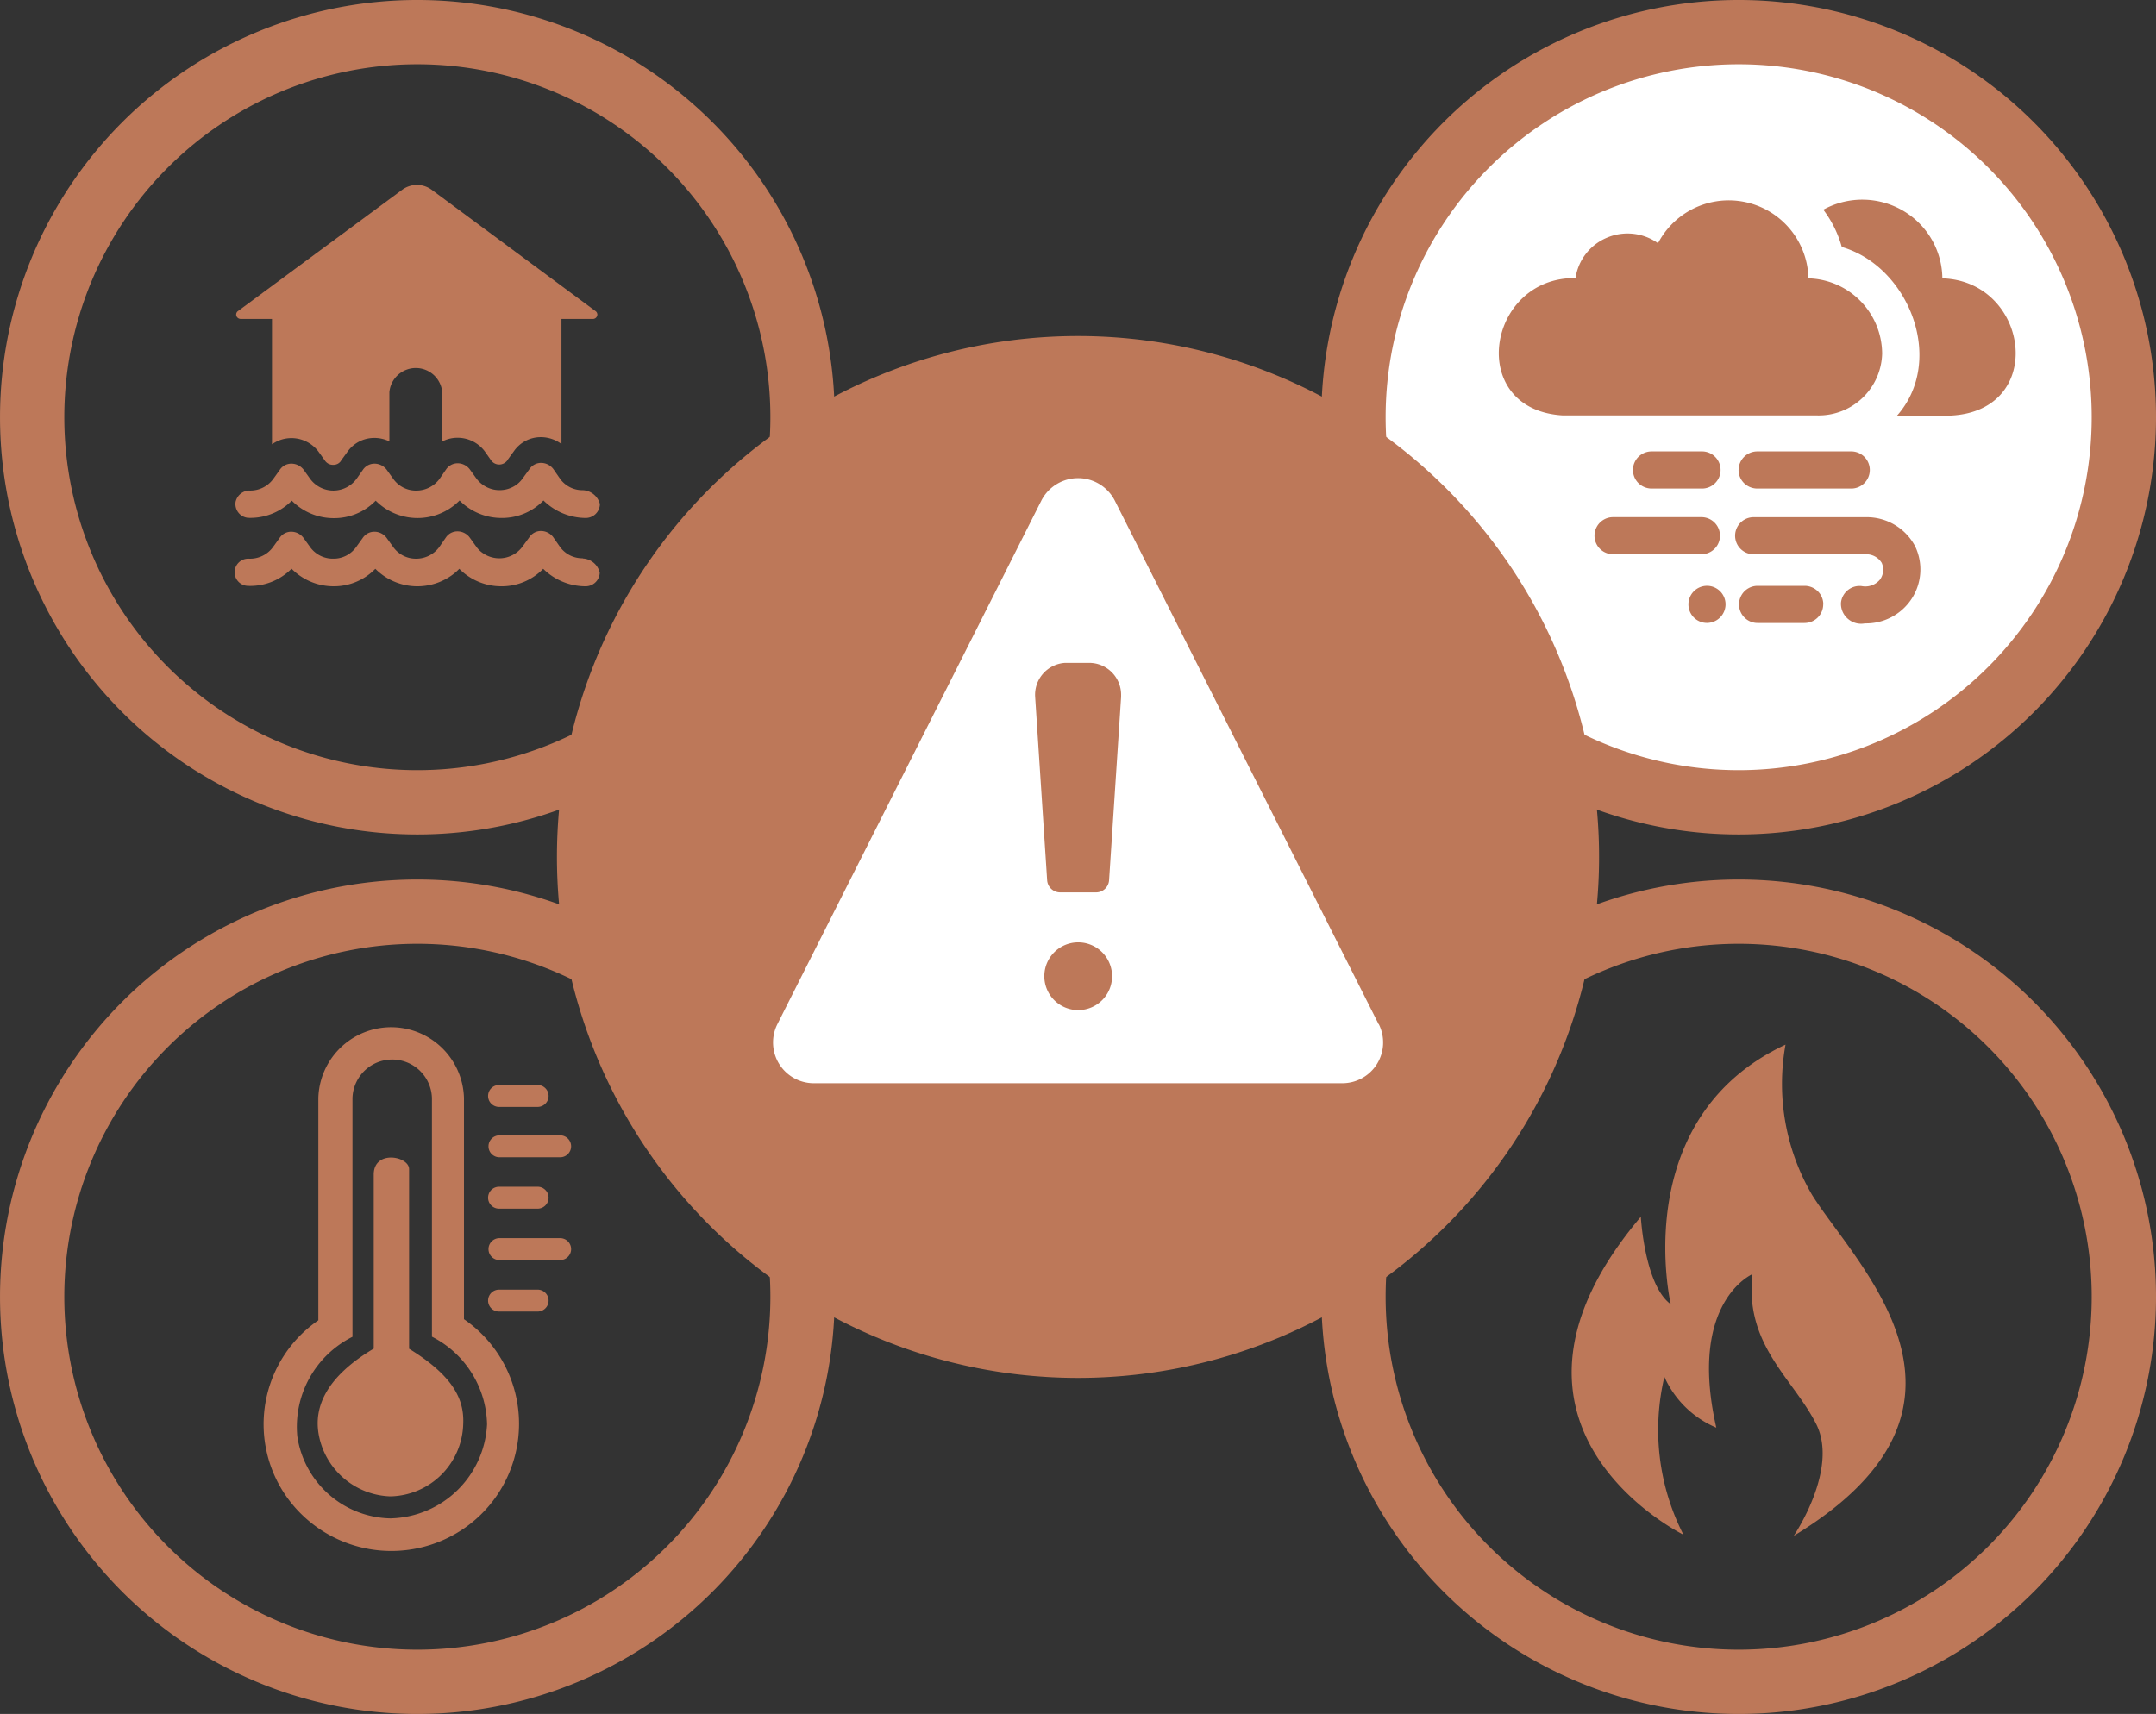
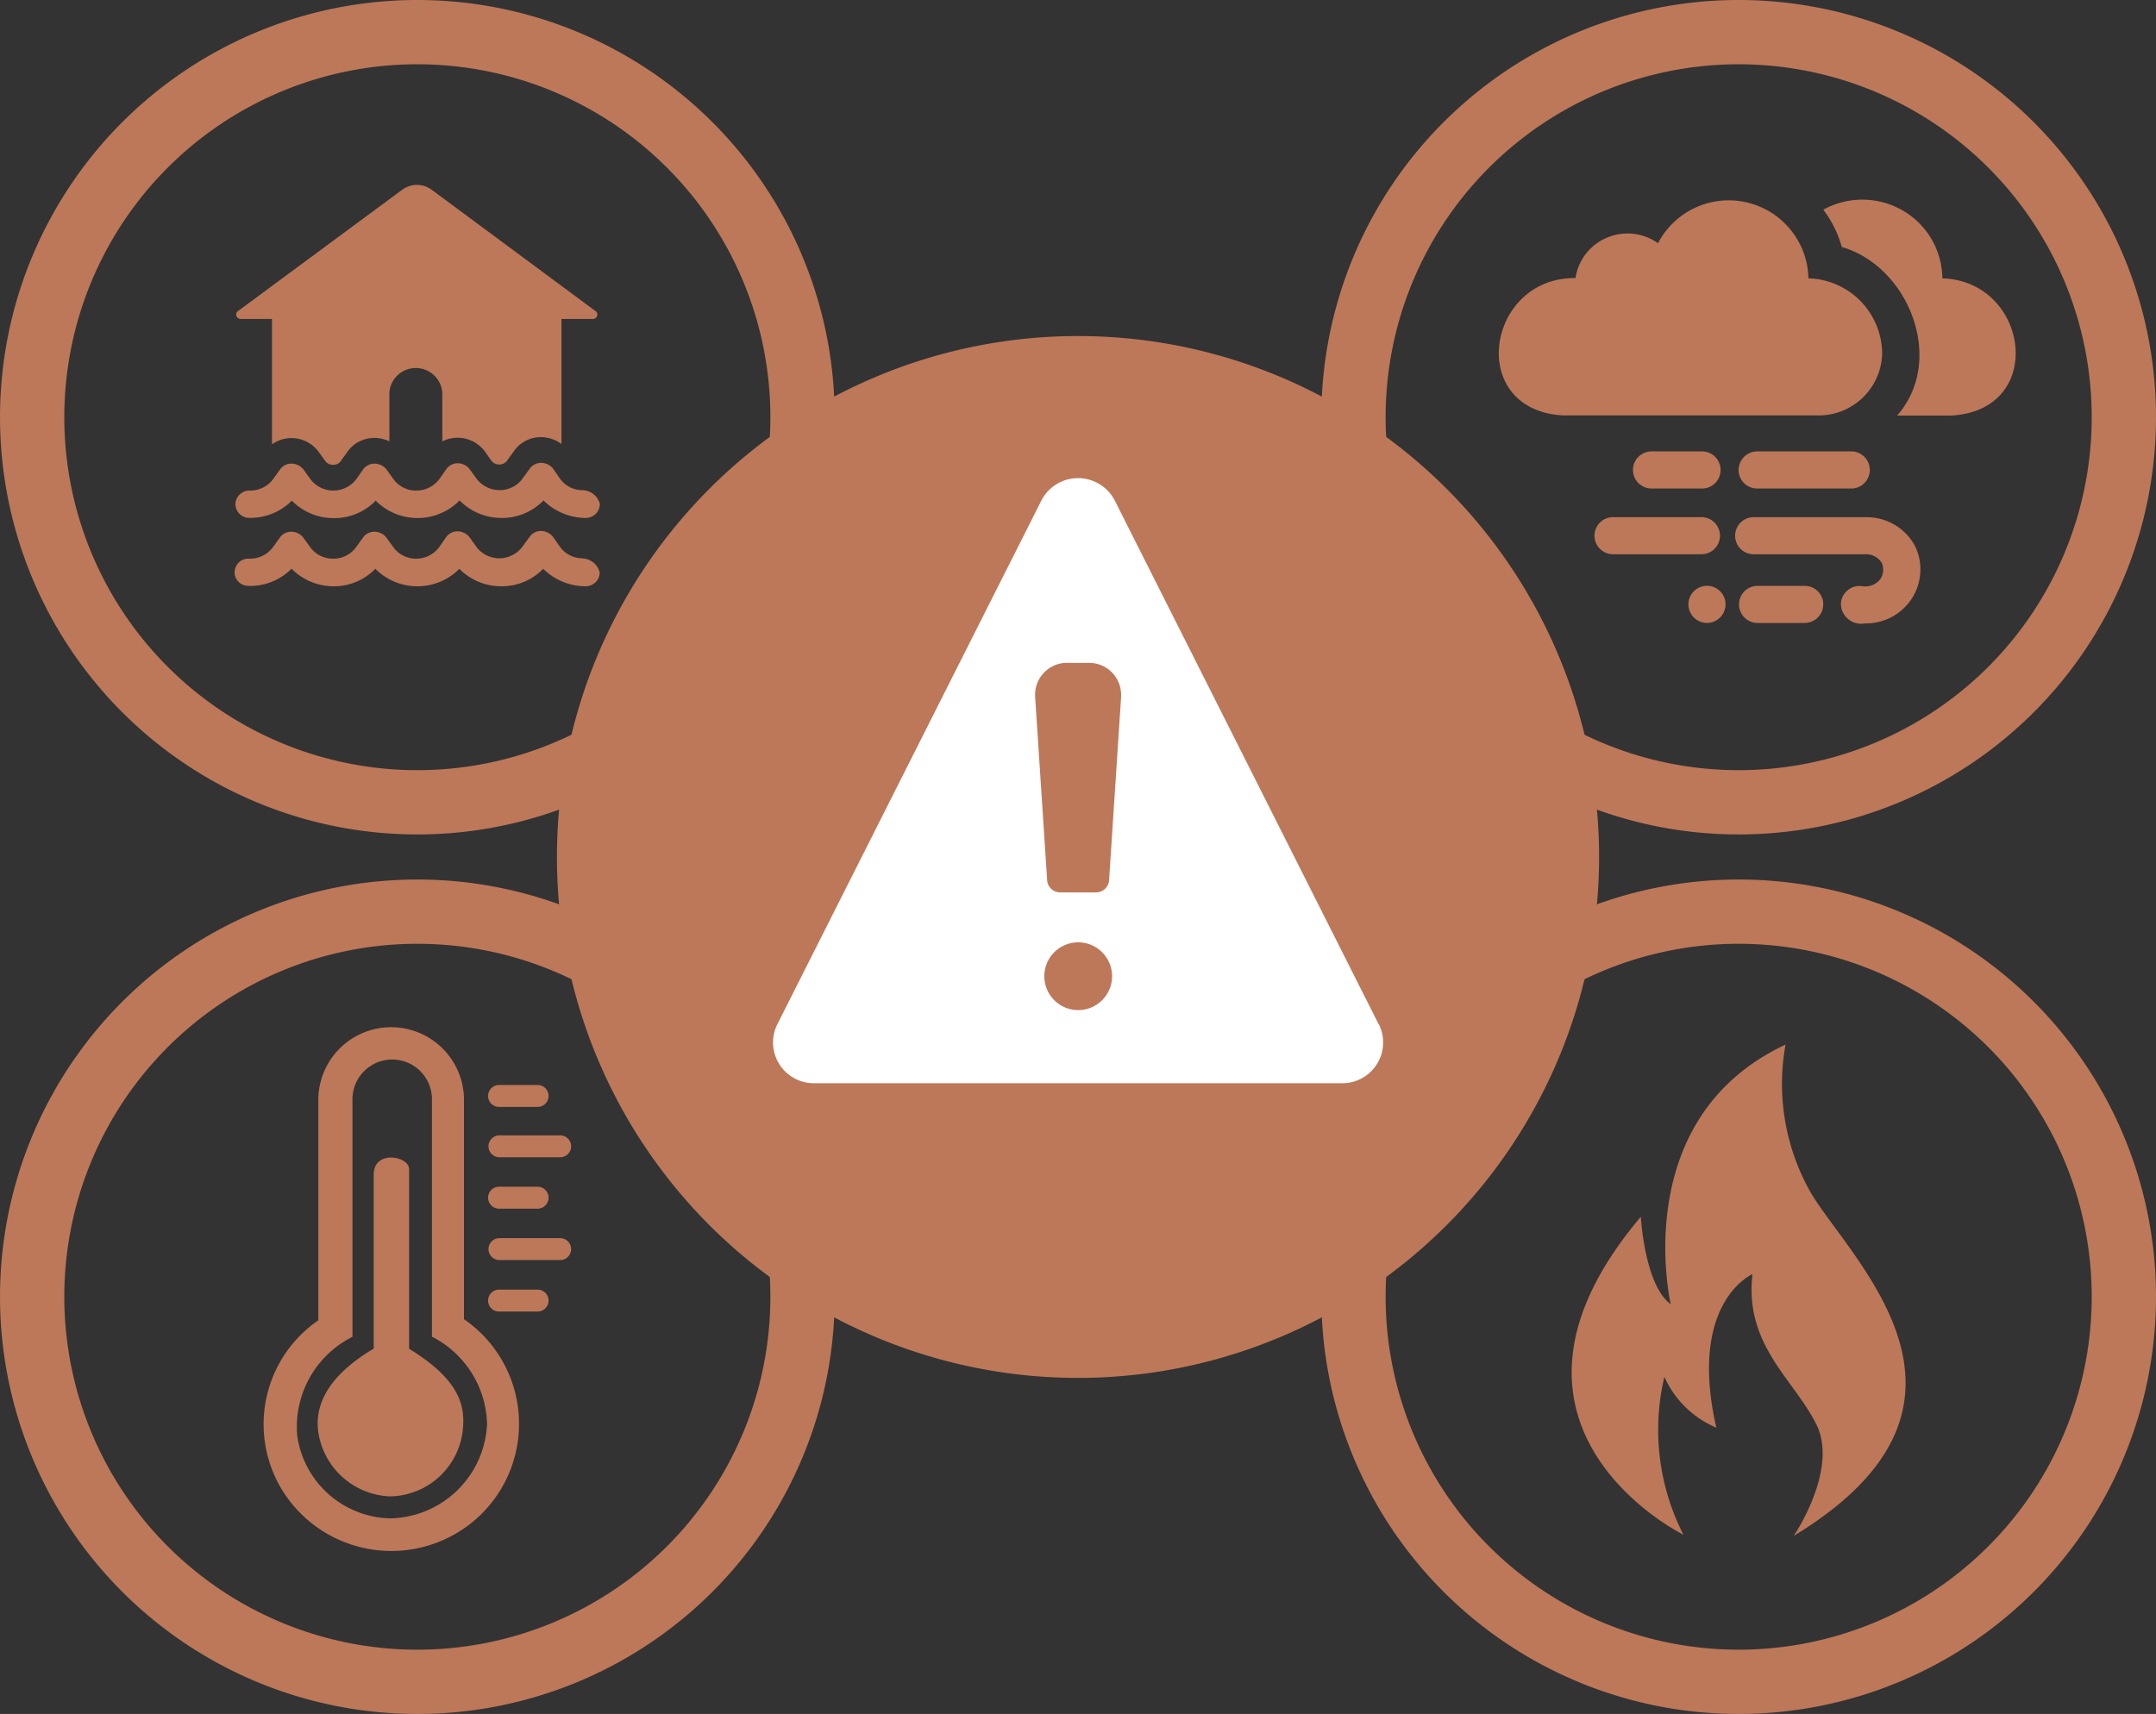
<svg xmlns="http://www.w3.org/2000/svg" width="134.139" height="106.665" viewBox="0 0 134.139 106.665">
  <rect x="0" y="0" width="134.139" height="106.665" fill="#333333" stroke="none" />
  <g id="Group_1018" data-name="Group 1018" transform="translate(-25.648 -2400.504)">
-     <path id="Path_1280" data-name="Path 1280" d="M402.787,47.879a23.965,23.965,0,1,1-23.965-23.965,23.965,23.965,0,0,1,23.965,23.965" transform="translate(-245 2378.59)" fill="#fff" />
    <path id="Path_1281" data-name="Path 1281" d="M402.787,47.879a23.965,23.965,0,1,1-23.965-23.965A23.965,23.965,0,0,1,402.787,47.879Z" transform="translate(-245 2378.59)" fill="none" stroke="#bd7859" stroke-miterlimit="10" stroke-width="4" />
    <path id="Path_1282" data-name="Path 1282" d="M376.882,60.681h0a1.155,1.155,0,1,1,1.124-1.186v.031a1.162,1.162,0,0,1-1.124,1.155m7.2-1.152h0a1.149,1.149,0,0,1-.34.815,1.167,1.167,0,0,1-.822.34H380a1.155,1.155,0,0,1,0-2.311h2.927a1.175,1.175,0,0,1,.821.338,1.147,1.147,0,0,1,.34.818Zm-7.576-3.123h-5.5a1.154,1.154,0,0,1,0-2.308h5.5a1.154,1.154,0,1,1,0,2.308m-4.261-5.245a1.15,1.15,0,0,1,.341-.818,1.166,1.166,0,0,1,.821-.337h3.1a1.156,1.156,0,1,1,0,2.311h-3.1a1.178,1.178,0,0,1-.821-.337,1.161,1.161,0,0,1-.341-.819m6.572,0a1.163,1.163,0,0,1,1.165-1.155h5.877a1.156,1.156,0,0,1,0,2.311h-5.879a1.181,1.181,0,0,1-.822-.336,1.163,1.163,0,0,1-.343-.818m11,4.773a3.405,3.405,0,0,0-3.033-1.836h-7.027a1.154,1.154,0,1,0,0,2.308h6.958a1.126,1.126,0,0,1,1.008.532,1.051,1.051,0,0,1-.1,1.035,1.188,1.188,0,0,1-1.156.412,1.164,1.164,0,0,0-1.277,1.029,1.226,1.226,0,0,0,.428,1.007,1.245,1.245,0,0,0,1.061.286,3.387,3.387,0,0,0,2.9-1.521,3.334,3.334,0,0,0,.233-3.258Zm1.68-16.7a4.934,4.934,0,0,0-2.478-4.228,5.018,5.018,0,0,0-4.929-.044,6.858,6.858,0,0,1,1.149,2.32c4.186,1.218,6.475,7.056,3.443,10.491h3.374c5.96-.331,4.841-8.366-.559-8.539m-3.747,4.717a3.951,3.951,0,0,1-4.021,3.814H367.892c-6.051-.346-4.767-8.611.78-8.548a3.237,3.237,0,0,1,1.952-2.512,3.276,3.276,0,0,1,3.18.343,4.961,4.961,0,0,1,9.359,2.186,4.715,4.715,0,0,1,4.586,4.719" transform="translate(-245 2378.59)" fill="#bd7859" />
    <path id="Path_1284" data-name="Path 1284" d="M402.787,102.614a23.965,23.965,0,1,1-23.965-23.965A23.965,23.965,0,0,1,402.787,102.614Z" transform="translate(-245 2378.59)" fill="none" stroke="#bd7859" stroke-miterlimit="10" stroke-width="4" />
    <path id="Path_1285" data-name="Path 1285" d="M381.737,86.926a13.692,13.692,0,0,0,1.656,9.357c2.759,4.419,12.184,13.124-1.145,21.212,0,0,2.817-4.133,1.4-6.954s-4.476-4.922-3.968-9.334c0,0-4.032,1.727-2.249,9.555A6.17,6.17,0,0,1,374.2,107.6a14.326,14.326,0,0,0,1.185,9.823s-13.69-6.723-2.65-19.786c0,0,.23,4.263,1.863,5.443-.007-.007-2.695-11.551,7.135-16.154" transform="translate(-245 2378.59)" fill="#bd7859" />
    <path id="Path_1287" data-name="Path 1287" d="M320.579,102.614a23.965,23.965,0,1,1-23.965-23.965A23.965,23.965,0,0,1,320.579,102.614Z" transform="translate(-245 2378.59)" fill="none" stroke="#bd7859" stroke-miterlimit="10" stroke-width="4" />
    <path id="Path_1288" data-name="Path 1288" d="M296.1,105.852V94.674c0-.816-2.2-1.223-2.2.339v10.829c-3.087,1.837-3.7,3.743-3.429,5.311a4.687,4.687,0,0,0,4.456,3.884,4.625,4.625,0,0,0,4.54-4.485c.068-1.428-.481-2.927-3.365-4.7Z" transform="translate(-245 2378.59)" fill="#bd7859" />
    <path id="Path_1289" data-name="Path 1289" d="M304.123,103.535h-2.4a.682.682,0,1,1,0-1.363h2.4a.682.682,0,0,1,0,1.363" transform="translate(-245 2378.59)" fill="#bd7859" />
    <path id="Path_1290" data-name="Path 1290" d="M305.495,100.331h-3.773a.681.681,0,1,1,0-1.363H305.5a.681.681,0,0,1,0,1.363" transform="translate(-245 2378.59)" fill="#bd7859" />
    <path id="Path_1291" data-name="Path 1291" d="M304.123,97.132h-2.4a.682.682,0,1,1,0-1.363h2.4a.682.682,0,0,1,0,1.363" transform="translate(-245 2378.59)" fill="#bd7859" />
    <path id="Path_1292" data-name="Path 1292" d="M305.495,93.934h-3.773a.681.681,0,1,1,0-1.363H305.5a.681.681,0,0,1,0,1.363" transform="translate(-245 2378.59)" fill="#bd7859" />
    <path id="Path_1293" data-name="Path 1293" d="M304.123,90.8h-2.4a.682.682,0,1,1,0-1.363h2.4a.682.682,0,0,1,0,1.363" transform="translate(-245 2378.59)" fill="#bd7859" />
    <path id="Path_1294" data-name="Path 1294" d="M295,116.409a5.982,5.982,0,0,1-5.855-5.11,6.265,6.265,0,0,1,3.433-6.192V90.254a2.473,2.473,0,0,1,4.944,0V105.1a6.267,6.267,0,0,1,3.429,5.446,6.155,6.155,0,0,1-5.96,5.86m4.524-12.4V90.256a4.532,4.532,0,0,0-9.061,0v13.825a7.843,7.843,0,0,0-2.032,10.9l.05.072a7.985,7.985,0,0,0,11.063,1.967,7.9,7.9,0,0,0-.027-13.013Z" transform="translate(-245 2378.59)" fill="#bd7859" />
    <path id="Path_1296" data-name="Path 1296" d="M320.579,47.879a23.965,23.965,0,1,1-23.965-23.965A23.965,23.965,0,0,1,320.579,47.879Z" transform="translate(-245 2378.59)" fill="none" stroke="#bd7859" stroke-miterlimit="10" stroke-width="4" />
    <path id="Path_1297" data-name="Path 1297" d="M307.971,53.291h0a.881.881,0,0,1-.9.857,3.78,3.78,0,0,1-2.61-1.089,3.586,3.586,0,0,1-2.614,1.089,3.662,3.662,0,0,1-2.606-1.089c-.068.071-.146.141-.227.212a3.674,3.674,0,0,1-4.991-.2,3.6,3.6,0,0,1-2.61,1.089,3.657,3.657,0,0,1-2.61-1.089,3.632,3.632,0,0,1-2.735,1.068.864.864,0,0,1-.768-.95l0-.017a.9.9,0,0,1,.837-.731,1.774,1.774,0,0,0,1.514-.723l.406-.568a.865.865,0,0,1,.746-.383.955.955,0,0,1,.738.383l.407.568a1.792,1.792,0,0,0,2.879,0l.4-.568a.869.869,0,0,1,.742-.383.954.954,0,0,1,.741.383l.407.568a1.731,1.731,0,0,0,1.44.726,1.8,1.8,0,0,0,1.436-.726l.406-.588a.872.872,0,0,1,.742-.386.956.956,0,0,1,.742.386l.406.564a1.8,1.8,0,0,0,2.4.447,1.644,1.644,0,0,0,.471-.447l.43-.588a.869.869,0,0,1,.746-.386.961.961,0,0,1,.741.386l.407.588a1.718,1.718,0,0,0,1.439.726,1.148,1.148,0,0,1,1.054.884" transform="translate(-245 2378.59)" fill="#bd7859" />
    <path id="Path_1298" data-name="Path 1298" d="M306.914,56.657h0a1.718,1.718,0,0,1-1.436-.725l-.41-.588a.962.962,0,0,0-.742-.386.868.868,0,0,0-.742.386l-.43.588a1.79,1.79,0,0,1-2.4.447,1.607,1.607,0,0,1-.475-.447l-.406-.564a.948.948,0,0,0-.742-.386.868.868,0,0,0-.745.386l-.407.588a1.777,1.777,0,0,1-1.436.726,1.727,1.727,0,0,1-1.433-.728l-.406-.564a.959.959,0,0,0-.742-.386.873.873,0,0,0-.745.386l-.407.564a1.72,1.72,0,0,1-1.436.727,1.738,1.738,0,0,1-1.436-.727l-.407-.564a.956.956,0,0,0-.745-.386.868.868,0,0,0-.742.386l-.406.564a1.767,1.767,0,0,1-1.511.727.847.847,0,1,0-.068,1.693,3.616,3.616,0,0,0,2.729-1.068A3.67,3.67,0,0,0,291.4,58.4a3.579,3.579,0,0,0,2.6-1.089,3.686,3.686,0,0,0,5,.215c.075-.068.149-.137.224-.215a3.661,3.661,0,0,0,2.61,1.089,3.579,3.579,0,0,0,2.61-1.089,3.756,3.756,0,0,0,2.61,1.089.877.877,0,0,0,.907-.846h0a1.139,1.139,0,0,0-1.053-.884" transform="translate(-245 2378.59)" fill="#bd7859" />
    <path id="Path_1299" data-name="Path 1299" d="M285.626,41.764h1.944v7.8a2.078,2.078,0,0,1,1.206-.386h.059a2.108,2.108,0,0,1,1.631.847l.408.567a.6.6,0,0,0,.491.249h.027a.558.558,0,0,0,.467-.242v-.01l.4-.55a2.031,2.031,0,0,1,1.677-.871H294a2.132,2.132,0,0,1,.874.215V46.32a1.651,1.651,0,0,1,3.294.081v2.984a2.04,2.04,0,0,1,.948-.228h.057a2.115,2.115,0,0,1,1.637.847l.4.567a.618.618,0,0,0,.83.154.641.641,0,0,0,.17-.154v-.014l.416-.57a2.023,2.023,0,0,1,1.675-.868h.053a2.16,2.16,0,0,1,1.227.427V41.764h1.944a.28.28,0,0,0,.288-.273.268.268,0,0,0-.112-.215L297.5,33.719a1.547,1.547,0,0,0-1.823,0l-10.223,7.554a.266.266,0,0,0-.065.368l.012.015a.288.288,0,0,0,.227.106" transform="translate(-245 2378.59)" fill="#bd7859" />
    <path id="Path_1300" data-name="Path 1300" d="M370.137,75.246a32.419,32.419,0,1,1-32.419-32.419,32.418,32.418,0,0,1,32.419,32.419" transform="translate(-245 2378.59)" fill="#bd7859" />
    <path id="Path_1301" data-name="Path 1301" d="M356.423,85.656,340.007,53.068a2.566,2.566,0,0,0-4.57,0L319.012,85.656a2.537,2.537,0,0,0,2.291,3.671h32.85a2.538,2.538,0,0,0,2.281-3.671Zm-18.7-.881a2.108,2.108,0,1,1,.014,0h-.014m1.928-8.077a.812.812,0,0,1-.814.753h-2.224a.813.813,0,0,1-.815-.753l-.747-11.42a1.99,1.99,0,0,1,1.861-2.111c.046,0,.092,0,.138,0h1.35a1.988,1.988,0,0,1,2,1.977c0,.046,0,.092,0,.138Z" transform="translate(-245 2378.59)" fill="#fff" />
  </g>
</svg>